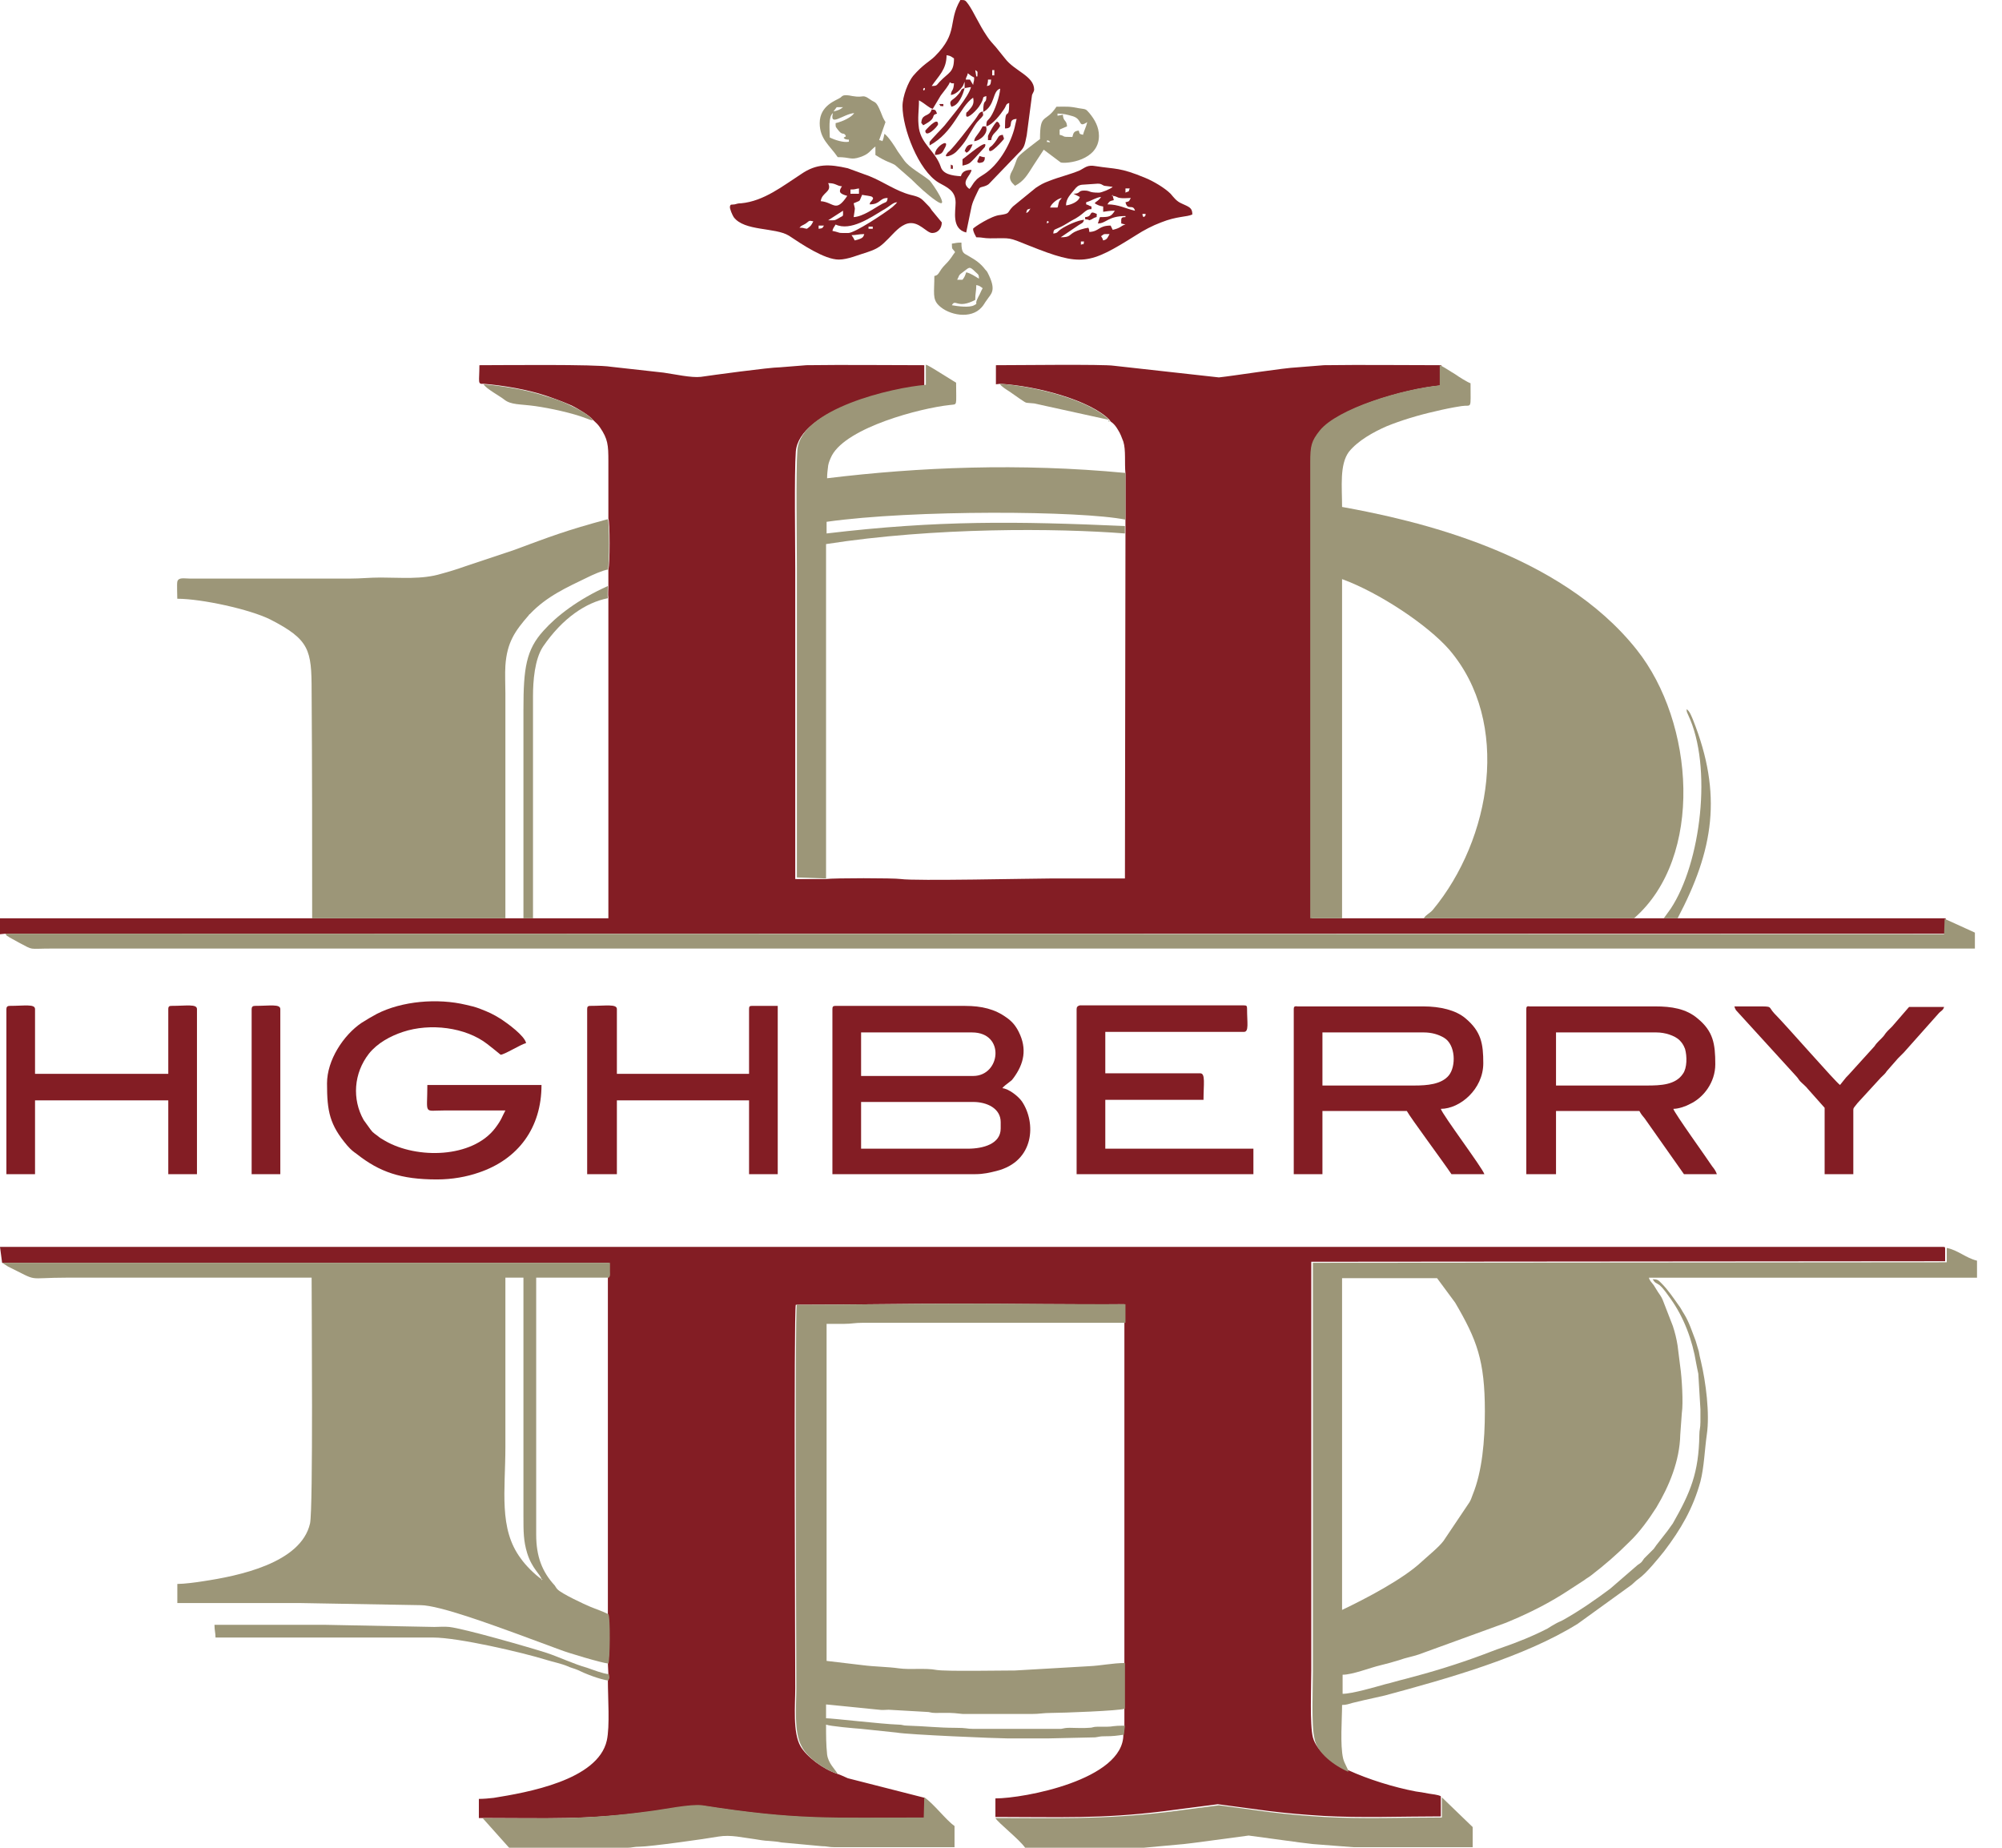
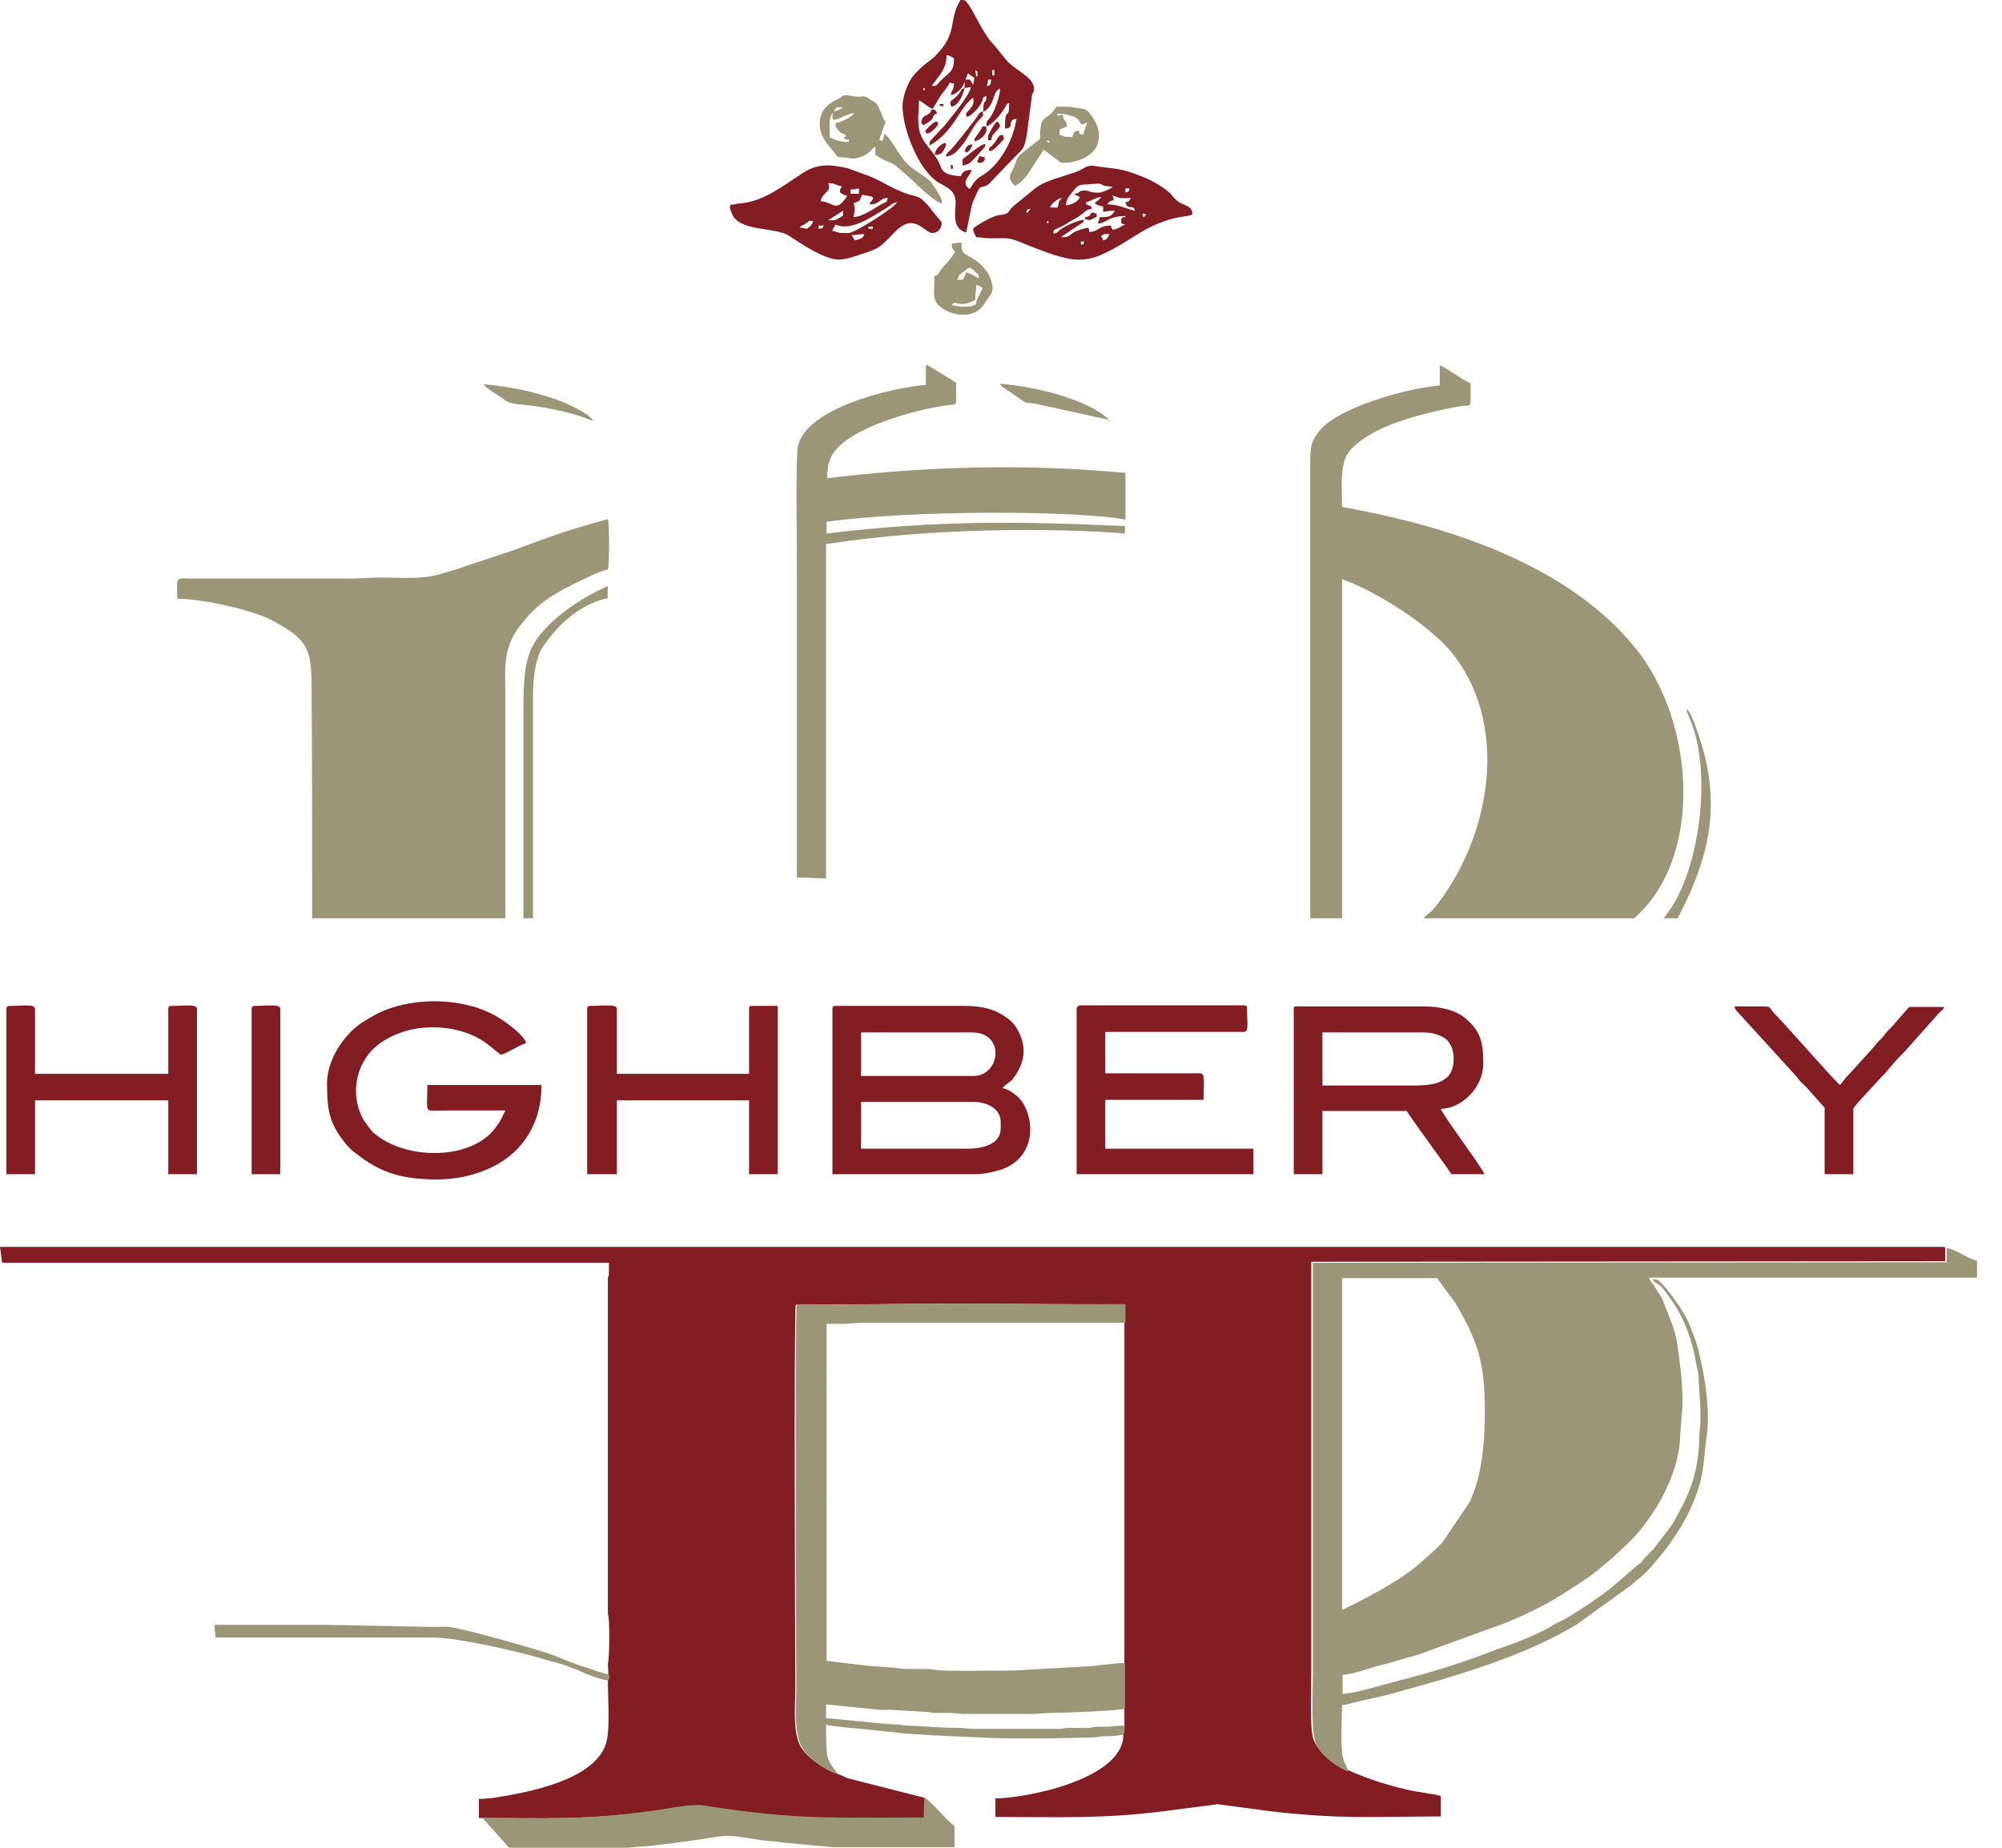
<svg xmlns="http://www.w3.org/2000/svg" viewBox="0 0 52 48" fill="none">
  <path fill-rule="evenodd" clip-rule="evenodd" d="M0.055 32.804H15.816C15.816 32.873 15.816 32.956 15.816 33.025C15.816 33.121 15.816 33.135 15.789 33.191V41.933C15.844 42.016 15.83 43.119 15.789 43.215L15.802 43.491C15.816 43.574 15.83 43.587 15.789 43.656C15.789 44.098 15.844 44.842 15.761 45.215C15.527 46.249 13.679 46.566 12.824 46.704C12.714 46.718 12.548 46.731 12.438 46.731V47.228H12.521C14.272 47.228 15.154 47.283 16.892 47.062C17.236 47.021 17.953 46.869 18.257 46.911C20.725 47.297 21.566 47.228 24.007 47.228L24.021 46.704L22.021 46.194C21.925 46.152 21.842 46.111 21.759 46.083C21.373 45.959 20.946 45.628 20.794 45.366C20.587 45.008 20.656 44.304 20.656 43.849C20.656 43.16 20.615 34.114 20.67 33.894C22.09 33.894 23.511 33.866 24.945 33.866C26.365 33.866 27.771 33.894 29.205 33.88V34.362V43.201V44.387V44.828L29.178 45.063C29.178 46.235 26.599 46.718 25.855 46.718V47.2C27.509 47.2 28.613 47.255 30.253 47.048L31.632 46.869L32.97 47.048C33.425 47.104 33.907 47.145 34.376 47.173C35.342 47.228 36.431 47.186 37.424 47.186V46.662C37.355 46.621 37.189 46.607 37.107 46.593C36.983 46.566 36.872 46.552 36.776 46.538C36.197 46.428 35.535 46.221 35.024 45.987C34.666 45.835 34.197 45.504 34.101 45.132C34.018 44.815 34.059 43.794 34.059 43.408V32.777L50.523 32.763V32.418C50.496 32.391 50.551 32.404 50.482 32.391H0L0.055 32.804Z" fill="#831D24" />
-   <path fill-rule="evenodd" clip-rule="evenodd" d="M12.562 9.97C13.072 10.011 13.706 10.121 14.162 10.273C14.41 10.356 14.63 10.438 14.851 10.535C15.016 10.618 15.32 10.797 15.402 10.907C15.471 10.976 15.527 11.018 15.582 11.1C15.789 11.404 15.802 11.555 15.802 11.983C15.802 12.479 15.802 12.976 15.802 13.472C15.844 13.555 15.844 14.672 15.802 14.782V15.209C15.802 15.278 15.789 15.458 15.802 15.527V23.855H13.844H13.596H13.127H8.108H0V24.269L0.138 24.255H50.523L50.537 23.855H43.574H43.215H42.443H36.983H34.873H34.073V12.01C34.073 11.569 34.101 11.445 34.321 11.183C34.762 10.618 36.431 10.107 37.438 10.011V9.487C36.431 9.487 35.397 9.473 34.39 9.487L33.701 9.542C33.342 9.556 32.046 9.763 31.66 9.804L28.93 9.501C28.668 9.459 26.337 9.487 25.868 9.487V9.983L25.979 9.97C26.93 10.025 28.323 10.397 28.819 10.907L28.847 10.949C28.93 11.004 28.985 11.073 29.04 11.169C29.095 11.252 29.137 11.362 29.178 11.473C29.247 11.693 29.205 12.024 29.233 12.3V13.513V13.679V13.872L29.219 22.821C28.571 22.821 27.923 22.821 27.261 22.821C26.806 22.821 23.759 22.89 23.4 22.835C23.207 22.807 21.663 22.807 21.456 22.835H20.656C20.656 20.146 20.656 17.443 20.656 14.754C20.656 14.12 20.629 12.3 20.67 11.735C20.753 10.659 23.138 10.107 24.007 10.039V9.487C22.986 9.487 21.966 9.473 20.946 9.487L20.256 9.542C19.994 9.542 18.477 9.749 18.202 9.79C17.953 9.818 17.526 9.721 17.236 9.68L15.871 9.528C15.458 9.459 13.058 9.487 12.452 9.487C12.452 9.928 12.396 9.983 12.562 9.97Z" fill="#831D24" />
  <path fill-rule="evenodd" clip-rule="evenodd" d="M35.025 46.028C34.997 45.904 34.928 45.835 34.887 45.684C34.804 45.325 34.859 44.663 34.859 44.291C34.969 44.291 35.038 44.263 35.135 44.236C35.245 44.208 35.314 44.194 35.424 44.167C35.631 44.125 35.783 44.084 35.976 44.043C37.562 43.615 39.589 43.05 40.981 42.181L42.374 41.174C42.457 41.105 42.471 41.078 42.567 41.009C42.76 40.871 43.064 40.499 43.229 40.292C43.657 39.727 43.974 39.189 44.167 38.486C44.263 38.113 44.277 37.658 44.332 37.272C44.415 36.721 44.305 35.893 44.181 35.369C44.153 35.259 44.139 35.19 44.125 35.107C44.098 35.025 44.07 34.914 44.043 34.831C43.946 34.583 43.877 34.349 43.739 34.128C43.684 34.045 43.657 33.977 43.601 33.908C43.464 33.715 43.326 33.508 43.16 33.342C43.077 33.26 43.064 33.232 42.926 33.232C42.995 33.342 43.008 33.315 43.105 33.384C43.229 33.494 43.312 33.632 43.395 33.742C43.739 34.225 43.96 34.818 44.056 35.411C44.07 35.493 44.098 35.617 44.112 35.686L44.167 36.61C44.167 36.721 44.167 36.831 44.167 36.941C44.167 37.107 44.139 37.134 44.139 37.272C44.125 38.265 43.905 38.775 43.45 39.575C43.395 39.658 43.367 39.685 43.312 39.768L43.022 40.14C42.981 40.195 42.995 40.182 42.953 40.237L42.705 40.485C42.636 40.581 42.65 40.581 42.54 40.651L41.823 41.271C41.437 41.56 41.037 41.836 40.623 42.071C40.554 42.112 40.471 42.14 40.402 42.181C40.333 42.222 40.278 42.25 40.196 42.305C39.823 42.498 39.41 42.664 39.01 42.802C38.844 42.857 38.679 42.926 38.527 42.981C37.865 43.229 37.189 43.436 36.5 43.615C36.321 43.657 36.155 43.712 35.976 43.753C35.728 43.822 35.121 44.001 34.873 44.001V43.505C35.135 43.505 35.576 43.325 35.866 43.257C36.045 43.215 36.183 43.174 36.362 43.119C36.514 43.064 36.679 43.036 36.845 42.981L39.12 42.154C39.561 41.974 39.989 41.767 40.389 41.533C40.651 41.381 40.885 41.216 41.147 41.05C41.216 40.995 41.257 40.981 41.326 40.926C41.685 40.651 42.002 40.375 42.319 40.057C42.581 39.809 42.829 39.465 43.022 39.161C43.353 38.61 43.629 37.948 43.643 37.272L43.684 36.707C43.725 36.445 43.684 35.783 43.643 35.507L43.574 34.956C43.546 34.776 43.505 34.611 43.45 34.445L43.188 33.77C43.146 33.673 43.119 33.646 43.064 33.563C43.022 33.494 42.995 33.453 42.953 33.384C42.898 33.315 42.843 33.26 42.829 33.191H51.351V32.749C51.061 32.68 50.855 32.474 50.565 32.418V32.791L34.101 32.804V43.436C34.101 43.822 34.059 44.842 34.142 45.16C34.197 45.532 34.666 45.877 35.025 46.028ZM34.859 41.822V33.204H37.327L37.796 33.839C38.361 34.804 38.568 35.342 38.568 36.665C38.568 37.424 38.499 38.224 38.251 38.83C38.224 38.899 38.21 38.954 38.169 39.023L37.493 40.03C37.369 40.195 37.093 40.416 36.928 40.568C36.445 41.023 35.466 41.533 34.859 41.822Z" fill="#9C9678" />
  <path fill-rule="evenodd" clip-rule="evenodd" d="M34.859 23.855V15.044C35.81 15.389 37.079 16.23 37.644 16.878C39.258 18.767 38.734 21.801 37.217 23.635C37.134 23.731 37.038 23.759 36.982 23.855H42.443C44.263 22.27 44.015 18.767 42.512 16.878C40.512 14.354 36.762 13.513 34.859 13.169C34.859 12.645 34.79 12.066 35.038 11.735C35.273 11.445 35.672 11.224 36.017 11.073C36.389 10.921 36.844 10.783 37.272 10.687C37.506 10.631 37.699 10.59 37.961 10.549C38.237 10.507 38.196 10.673 38.196 9.956C38.113 9.928 37.892 9.79 37.796 9.721C37.699 9.666 37.479 9.515 37.396 9.487V10.011C36.403 10.107 34.735 10.618 34.28 11.183C34.059 11.459 34.032 11.583 34.032 12.01V23.855H34.859Z" fill="#9C9678" />
-   <path fill-rule="evenodd" clip-rule="evenodd" d="M15.802 43.215C15.844 43.119 15.857 42.016 15.802 41.933C15.637 41.85 15.499 41.809 15.334 41.74C15.196 41.685 14.575 41.395 14.479 41.285C14.451 41.257 14.437 41.23 14.41 41.188C14.079 40.83 13.927 40.43 13.927 39.864V33.19H15.816C15.857 33.135 15.844 33.121 15.844 33.025C15.844 32.956 15.844 32.873 15.844 32.804H0.055L0.207 32.901C1.048 33.315 0.634 33.19 1.751 33.19C3.861 33.19 5.984 33.19 8.094 33.19C8.094 33.963 8.136 39.203 8.053 39.575C7.818 40.609 6.191 40.94 5.267 41.078C5.102 41.105 4.785 41.147 4.606 41.147V41.643C5.667 41.643 6.729 41.643 7.791 41.643L10.921 41.698C11.417 41.698 12.851 42.236 13.389 42.429L14.548 42.857C14.754 42.939 15.637 43.201 15.802 43.215ZM14.065 41.023C13.886 40.899 13.651 40.664 13.527 40.485C12.948 39.713 13.127 38.72 13.127 37.589C13.127 36.127 13.127 34.666 13.127 33.19H13.596V39.396C13.596 39.782 13.596 40.03 13.693 40.347C13.817 40.747 14.037 40.899 14.065 41.023ZM14.065 41.023H14.092L14.065 41.05V41.023Z" fill="#9C9678" />
  <path fill-rule="evenodd" clip-rule="evenodd" d="M8.108 23.855H13.127C13.127 21.911 13.127 19.953 13.127 18.009C13.127 17.788 13.113 17.512 13.127 17.292C13.169 16.685 13.375 16.395 13.734 15.982C13.734 15.982 13.748 15.954 13.761 15.954C14.203 15.485 14.741 15.251 15.251 15.003C15.361 14.947 15.664 14.81 15.789 14.796C15.83 14.685 15.83 13.582 15.789 13.486C14.672 13.789 14.327 13.927 13.32 14.299L12.079 14.713C11.886 14.782 11.665 14.851 11.459 14.906C10.962 15.058 10.397 15.003 9.887 15.003C9.583 15.003 9.39 15.03 9.087 15.03H4.936C4.785 15.03 4.633 14.989 4.605 15.113C4.592 15.182 4.605 15.458 4.605 15.554C5.24 15.554 6.495 15.83 7.019 16.092C8.039 16.616 8.094 16.878 8.094 17.953C8.108 19.912 8.108 21.883 8.108 23.855Z" fill="#9C9678" />
  <path fill-rule="evenodd" clip-rule="evenodd" d="M21.759 46.083C21.69 45.959 21.511 45.807 21.483 45.573C21.456 45.311 21.456 45.09 21.456 44.801C21.552 44.842 22.187 44.898 22.366 44.911L23.29 45.008C23.579 45.063 25.924 45.16 26.186 45.16C26.53 45.16 26.861 45.16 27.206 45.16L28.447 45.132C28.557 45.118 28.557 45.104 28.695 45.104C28.916 45.104 28.998 45.09 29.192 45.063L29.219 44.828C28.874 44.828 28.916 44.856 28.75 44.856C28.668 44.856 28.585 44.856 28.502 44.856C28.378 44.856 28.392 44.884 28.281 44.884C28.13 44.898 27.937 44.884 27.785 44.884C27.661 44.884 27.647 44.898 27.564 44.911H25.262C25.096 44.911 25.137 44.884 24.793 44.884C24.393 44.884 24.034 44.842 23.579 44.828C23.441 44.828 23.455 44.801 23.331 44.801C22.904 44.787 21.621 44.636 21.456 44.636V44.277L22.835 44.415C22.917 44.429 23 44.415 23.083 44.415L24.048 44.47C24.172 44.47 24.159 44.498 24.296 44.498C24.669 44.498 24.641 44.484 25.013 44.525H26.792C26.999 44.525 27.096 44.498 27.289 44.498C27.578 44.498 29.095 44.442 29.219 44.387V43.201C28.902 43.201 28.599 43.27 28.281 43.284L26.365 43.395C25.992 43.395 24.572 43.422 24.324 43.381C24.034 43.325 23.648 43.381 23.345 43.339C23.055 43.298 22.724 43.298 22.407 43.257L21.47 43.146V34.39C21.621 34.39 21.787 34.39 21.938 34.39C22.118 34.39 22.2 34.363 22.407 34.363H29.233V33.88C27.799 33.88 26.392 33.866 24.972 33.866C23.552 33.866 22.118 33.894 20.697 33.894C20.642 34.114 20.684 43.16 20.684 43.849C20.684 44.304 20.615 45.008 20.822 45.366C20.946 45.628 21.373 45.959 21.759 46.083Z" fill="#9C9678" />
  <path fill-rule="evenodd" clip-rule="evenodd" d="M21.456 22.821V14.134C24.283 13.693 27.454 13.72 29.219 13.858V13.665C26.406 13.541 24.365 13.513 21.47 13.858V13.555C23.717 13.238 28.075 13.265 29.233 13.499V12.286C26.475 12.024 23.869 12.134 21.483 12.424C21.483 12.3 21.497 12.217 21.511 12.093C21.525 12.01 21.566 11.914 21.608 11.831C22.007 11.1 23.897 10.604 24.669 10.521C24.876 10.493 24.834 10.576 24.834 9.942L24.255 9.583C24.2 9.556 24.103 9.487 24.048 9.473V9.997C23.18 10.066 20.794 10.618 20.711 11.693C20.67 12.258 20.698 14.079 20.698 14.713C20.698 17.402 20.698 20.105 20.698 22.793L21.456 22.821Z" fill="#9C9678" />
-   <path fill-rule="evenodd" clip-rule="evenodd" d="M0.138 24.255C0.179 24.297 0.138 24.269 0.179 24.31C0.207 24.324 0.234 24.338 0.248 24.352L0.496 24.489C0.896 24.696 0.703 24.641 1.365 24.641C18.009 24.641 34.652 24.641 51.296 24.641V24.227L50.51 23.869L50.496 24.269L0.138 24.255Z" fill="#9C9678" />
  <path fill-rule="evenodd" clip-rule="evenodd" d="M21.621 26.213V30.502H25.331C25.551 30.502 25.717 30.46 25.882 30.419C26.875 30.171 26.916 29.164 26.544 28.613C26.448 28.475 26.199 28.282 26.034 28.268C26.061 28.226 26.172 28.144 26.227 28.102C26.296 28.047 26.268 28.075 26.323 28.006C26.599 27.634 26.682 27.247 26.461 26.806C26.379 26.641 26.282 26.53 26.144 26.434C25.841 26.213 25.496 26.131 25.069 26.131H21.69C21.635 26.131 21.621 26.158 21.621 26.213ZM25.276 27.951H22.366V26.82H25.248C26.117 26.82 25.992 27.951 25.276 27.951ZM25.138 29.84H22.366V28.626H25.276C25.634 28.626 25.992 28.792 25.992 29.15V29.316C25.992 29.716 25.538 29.84 25.138 29.84Z" fill="#831D24" />
-   <path fill-rule="evenodd" clip-rule="evenodd" d="M39.644 26.213V30.502H40.416V28.861H42.581C42.636 28.957 42.65 28.971 42.719 29.054L43.739 30.502H44.594C44.566 30.419 44.525 30.364 44.47 30.295C44.346 30.102 43.491 28.916 43.463 28.805C43.601 28.805 43.794 28.737 43.891 28.681C44.249 28.516 44.553 28.116 44.553 27.647C44.553 27.11 44.498 26.792 44.098 26.461C43.794 26.199 43.408 26.144 42.995 26.144H39.727C39.658 26.13 39.644 26.158 39.644 26.213ZM42.774 28.199H40.416V26.82H43.022C43.257 26.82 43.491 26.903 43.615 27.013C43.684 27.082 43.725 27.137 43.767 27.247C43.822 27.44 43.822 27.744 43.712 27.895C43.519 28.185 43.133 28.199 42.774 28.199Z" fill="#831D24" />
  <path fill-rule="evenodd" clip-rule="evenodd" d="M33.604 26.213V30.502H34.349V28.861H36.541C36.638 29.04 37.479 30.171 37.7 30.502H38.555C38.513 30.35 37.465 28.957 37.424 28.805C37.92 28.805 38.527 28.295 38.527 27.62C38.527 27.11 38.472 26.792 38.058 26.448C37.81 26.241 37.41 26.144 36.969 26.144H33.701C33.618 26.13 33.604 26.158 33.604 26.213ZM36.734 28.199H34.349V26.82H36.983C37.189 26.82 37.369 26.875 37.507 26.958C37.81 27.137 37.824 27.702 37.631 27.937C37.438 28.171 37.065 28.199 36.734 28.199Z" fill="#831D24" />
  <path fill-rule="evenodd" clip-rule="evenodd" d="M8.494 28.144C8.494 28.874 8.563 29.219 9.018 29.757C9.128 29.881 9.17 29.909 9.266 29.978C9.859 30.446 10.411 30.639 11.348 30.639C11.748 30.639 12.121 30.57 12.438 30.46C13.458 30.115 14.065 29.302 14.065 28.185H11.1C11.1 28.971 10.99 28.847 11.541 28.847H13.127C13.031 29.026 13.031 29.081 12.865 29.302C12.272 30.088 10.825 30.115 9.997 29.633C9.804 29.523 9.873 29.55 9.735 29.454C9.68 29.412 9.666 29.398 9.625 29.343L9.446 29.095C9.142 28.557 9.184 27.882 9.583 27.371C9.804 27.096 10.135 26.916 10.466 26.806C11.169 26.572 12.093 26.682 12.659 27.123C12.7 27.151 13.003 27.399 13.003 27.399C13.1 27.399 13.513 27.137 13.665 27.096C13.624 26.903 13.182 26.585 13.017 26.475C12.796 26.337 12.7 26.296 12.452 26.199C12.341 26.158 12.231 26.13 12.107 26.103C11.362 25.924 10.438 26.006 9.79 26.337C9.639 26.42 9.542 26.475 9.39 26.572C8.922 26.889 8.494 27.537 8.494 28.144Z" fill="#831D24" />
  <path fill-rule="evenodd" clip-rule="evenodd" d="M27.964 26.213V30.502H32.556V29.84H28.709V28.571H31.26C31.26 28.171 31.315 27.882 31.177 27.882H28.709V26.806H32.308C32.446 26.806 32.391 26.572 32.391 26.199C32.391 26.13 32.377 26.117 32.308 26.117H28.047C27.992 26.13 27.964 26.158 27.964 26.213Z" fill="#831D24" />
  <path fill-rule="evenodd" clip-rule="evenodd" d="M12.534 47.228L13.224 48H13.265H16.299C16.409 48 16.464 47.972 16.616 47.972C16.878 47.972 18.353 47.766 18.657 47.71C18.988 47.655 19.291 47.738 19.622 47.779C19.705 47.793 19.87 47.821 19.953 47.821C20.063 47.834 20.174 47.834 20.298 47.862L21.346 47.959C21.484 47.959 21.525 47.986 21.677 47.986H21.732C22.711 47.986 23.704 47.986 24.683 47.986H24.738H24.793V47.435C24.572 47.283 24.255 46.855 24.007 46.69L23.993 47.214C21.552 47.214 20.711 47.283 18.243 46.897C17.94 46.855 17.223 47.007 16.878 47.048C15.154 47.283 14.286 47.228 12.534 47.228Z" fill="#9C9678" />
-   <path fill-rule="evenodd" clip-rule="evenodd" d="M25.855 47.228C25.924 47.352 26.475 47.779 26.627 48H26.682H29.702L30.75 47.904C30.846 47.89 31.012 47.876 31.095 47.862L32.432 47.683L33.756 47.862C33.839 47.876 34.018 47.89 34.101 47.904L35.162 47.986H35.19C36.169 47.986 37.162 47.986 38.141 47.986H38.196H38.251V47.462L37.451 46.69V47.214C36.459 47.214 35.383 47.255 34.404 47.2C33.935 47.173 33.453 47.131 32.998 47.076L31.66 46.897L30.281 47.076C28.613 47.269 27.509 47.228 25.855 47.228Z" fill="#9C9678" />
  <path fill-rule="evenodd" clip-rule="evenodd" d="M15.251 26.213V30.502H16.023V28.585H19.456V30.502H20.201V26.13H19.539C19.47 26.13 19.456 26.144 19.456 26.213V27.895H16.023V26.213C16.023 26.075 15.733 26.13 15.334 26.13C15.264 26.13 15.251 26.158 15.251 26.213Z" fill="#831D24" />
  <path fill-rule="evenodd" clip-rule="evenodd" d="M0.166 26.213V30.502H0.91V28.585H4.371V30.502H5.116V26.213C5.116 26.075 4.84 26.13 4.454 26.13C4.399 26.13 4.371 26.144 4.371 26.213V27.895H0.91V26.213C0.91 26.075 0.634 26.13 0.248 26.13C0.193 26.13 0.166 26.158 0.166 26.213Z" fill="#831D24" />
  <path fill-rule="evenodd" clip-rule="evenodd" d="M23.442 2.758C23.442 3.337 23.855 4.426 24.379 4.743C24.6 4.868 24.821 4.95 24.821 5.267C24.821 5.488 24.71 5.943 25.096 6.04L25.207 5.502C25.248 5.267 25.289 5.199 25.386 4.992C25.455 4.854 25.427 4.881 25.565 4.84C25.689 4.799 25.689 4.771 25.772 4.688L26.448 3.985C26.613 3.833 26.613 3.778 26.668 3.516L26.806 2.468C26.82 2.427 26.861 2.372 26.861 2.33C26.861 1.972 26.351 1.848 26.103 1.517L25.869 1.227C25.786 1.131 25.703 1.048 25.634 0.938C25.427 0.634 25.289 0.303 25.151 0.11C25.069 2.26022e-07 25.069 0 24.945 0C24.614 0.565 24.903 0.841 24.283 1.462C24.145 1.6 23.979 1.668 23.717 1.972C23.593 2.124 23.442 2.496 23.442 2.758ZM24.2 2.234C24.379 1.972 24.586 1.806 24.586 1.434C24.697 1.448 24.71 1.475 24.779 1.517C24.779 1.889 24.641 1.875 24.407 2.124C24.324 2.206 24.352 2.234 24.2 2.234ZM25.331 1.82C25.413 1.875 25.386 1.848 25.386 1.986H25.358L25.331 1.82ZM25.772 1.82H25.827V1.958H25.772V1.82ZM25.083 2.068C25.096 1.986 25.124 1.986 25.138 1.903C25.207 1.958 25.221 1.972 25.303 2.013C25.303 2.137 25.289 2.096 25.276 2.206L25.193 2.068H25.083ZM25.083 2.068L25.055 2.124L25.083 2.068ZM25.634 2.234C25.648 2.165 25.662 2.151 25.662 2.068H25.744C25.731 2.192 25.731 2.22 25.634 2.234ZM25.055 2.124V2.289L25.22 2.261C25.165 2.51 24.71 3.034 24.572 3.213C24.517 3.296 24.159 3.64 24.145 3.695C24.145 3.709 24.145 3.764 24.145 3.778C24.779 3.433 24.917 2.785 25.276 2.537C25.317 2.716 25.234 2.785 25.138 2.896C25.11 2.923 25.096 2.91 25.096 2.965C25.069 3.144 25.317 2.923 25.427 2.772C25.607 2.51 25.469 2.537 25.62 2.496C25.62 2.744 25.538 2.51 25.538 2.91C25.855 2.744 25.772 2.358 25.979 2.303C25.965 2.51 25.841 2.868 25.731 3.034C25.648 3.158 25.62 3.103 25.62 3.282C25.786 3.24 25.993 2.965 26.075 2.841C26.144 2.744 26.117 2.703 26.213 2.675C26.213 3.199 26.103 2.689 26.103 3.337C26.379 3.337 26.131 3.103 26.406 3.089C26.379 3.185 26.365 3.282 26.337 3.378C26.213 3.806 25.924 4.288 25.565 4.523C25.482 4.578 25.4 4.619 25.345 4.688C25.262 4.771 25.248 4.84 25.179 4.909C24.931 4.73 25.22 4.564 25.234 4.413C25.096 4.413 24.986 4.454 24.959 4.578C24.724 4.564 24.49 4.523 24.434 4.33C24.297 3.93 23.938 3.751 23.869 3.337C23.828 3.047 23.869 2.896 23.869 2.606C24.048 2.703 24.117 2.799 24.228 2.827L24.434 2.482C24.517 2.372 24.655 2.206 24.669 2.137C24.724 2.165 24.697 2.165 24.779 2.165C24.765 2.386 24.71 2.317 24.697 2.468C24.821 2.454 24.931 2.344 25 2.248C25 2.248 25.027 2.206 25.027 2.192L25.055 2.124ZM23.979 2.317C23.979 2.289 24.035 2.261 24.021 2.317C24.021 2.344 23.979 2.372 23.979 2.317Z" fill="#831D24" />
  <path fill-rule="evenodd" clip-rule="evenodd" d="M25.275 5.943C25.275 6.026 25.331 6.109 25.358 6.164C25.524 6.164 25.551 6.191 25.717 6.191C26.282 6.191 26.158 6.15 26.737 6.384C28.088 6.922 28.281 6.881 29.509 6.109C29.702 5.984 29.936 5.86 30.157 5.778C30.57 5.612 30.832 5.64 30.97 5.571C30.97 5.392 30.888 5.378 30.681 5.281C30.557 5.226 30.488 5.13 30.405 5.033C30.253 4.881 29.95 4.702 29.743 4.619C29.081 4.344 28.985 4.399 28.461 4.316C28.24 4.275 28.185 4.357 28.047 4.426C27.785 4.537 27.523 4.592 27.247 4.702C27.096 4.757 27.027 4.799 26.902 4.881L26.31 5.364C26.144 5.529 26.254 5.543 25.979 5.585C25.758 5.598 25.275 5.916 25.275 5.943ZM28.543 5.005C28.254 5.005 28.337 4.95 28.157 4.95C27.992 4.95 28.075 5.033 27.881 5.033L28.047 5.116C28.019 5.24 27.813 5.323 27.689 5.336C27.689 5.157 27.799 5.061 27.909 4.923C27.964 4.854 28.006 4.812 28.102 4.799L28.516 4.771C28.612 4.771 28.612 4.799 28.681 4.826C28.764 4.84 28.819 4.84 28.902 4.854C28.847 4.909 28.612 5.005 28.543 5.005ZM29.233 5.005V4.895H29.343C29.302 5.019 29.329 4.95 29.233 5.005ZM28.902 5.088H28.874L28.902 5.061V5.088ZM28.433 5.281C28.502 5.323 28.557 5.35 28.654 5.364V5.502C28.764 5.488 28.805 5.474 28.957 5.474C28.861 5.626 28.819 5.64 28.571 5.64C28.543 5.709 28.543 5.736 28.516 5.805C28.736 5.805 28.778 5.612 29.233 5.612V5.64C29.109 5.64 29.123 5.667 29.123 5.805L29.233 5.833C29.109 5.86 29.136 5.916 28.902 5.971L28.847 5.86C28.53 5.86 28.557 6.012 28.295 6.026C28.281 5.943 28.295 5.971 28.268 5.916C28.157 5.929 27.992 5.984 27.909 6.026C27.757 6.109 27.799 6.164 27.551 6.164L28.019 5.847C28.102 5.791 28.13 5.805 28.157 5.709C27.992 5.722 27.689 5.86 27.551 5.957C27.454 6.026 27.482 6.053 27.358 6.067C27.371 5.943 27.371 5.984 27.564 5.888C27.675 5.833 27.73 5.791 27.826 5.736C28.185 5.557 28.171 5.433 28.35 5.433V5.364C28.254 5.336 28.309 5.336 28.212 5.309V5.254C28.364 5.212 28.461 5.13 28.599 5.116C28.53 5.226 28.488 5.212 28.433 5.281ZM28.902 5.088C29.026 5.102 28.998 5.13 29.095 5.143C29.164 5.157 29.302 5.143 29.371 5.143C29.316 5.24 29.343 5.226 29.233 5.254C29.288 5.488 29.426 5.281 29.481 5.474C29.233 5.419 29.054 5.309 28.764 5.309C28.819 5.226 28.819 5.226 28.93 5.199L28.902 5.088ZM27.468 5.392H27.275C27.302 5.295 27.468 5.157 27.578 5.143C27.551 5.185 27.523 5.199 27.509 5.24C27.495 5.267 27.482 5.364 27.468 5.392ZM26.654 5.529C26.682 5.433 26.668 5.447 26.765 5.419C26.751 5.433 26.737 5.46 26.723 5.488C26.668 5.529 26.709 5.516 26.654 5.529ZM29.261 5.585C29.261 5.585 29.261 5.598 29.261 5.585V5.585ZM29.674 5.557H29.757C29.743 5.64 29.757 5.598 29.702 5.64C29.674 5.612 29.674 5.571 29.674 5.557ZM27.192 5.778C27.192 5.695 27.275 5.778 27.22 5.791C27.192 5.791 27.192 5.833 27.192 5.778ZM28.654 6.246C28.626 6.164 28.64 6.205 28.599 6.136C28.695 6.067 28.654 6.081 28.819 6.081C28.764 6.178 28.764 6.219 28.654 6.246ZM28.075 6.357V6.274H28.157C28.13 6.398 28.171 6.315 28.075 6.357Z" fill="#831D24" />
  <path fill-rule="evenodd" clip-rule="evenodd" d="M21.787 6.743C22.021 6.743 22.297 6.619 22.531 6.55C22.821 6.453 22.89 6.384 23.083 6.191C23.221 6.053 23.373 5.86 23.579 5.805C23.869 5.736 24.062 6.053 24.214 6.053C24.365 6.053 24.462 5.929 24.462 5.778L24.2 5.46C24.159 5.405 24.172 5.405 24.117 5.35C23.924 5.157 23.938 5.129 23.648 5.061C23.276 4.964 22.959 4.73 22.587 4.578L22.021 4.371C21.539 4.261 21.208 4.247 20.808 4.523C20.339 4.826 19.843 5.226 19.25 5.281C19.167 5.281 19.139 5.295 19.084 5.309C19.001 5.323 18.974 5.295 18.96 5.364C18.946 5.419 19.029 5.598 19.057 5.64C19.332 6.012 20.132 5.902 20.491 6.122C20.822 6.343 21.415 6.743 21.787 6.743ZM21.511 4.757C21.718 4.757 21.718 4.826 21.869 4.84C21.773 4.978 21.801 5.033 22.007 5.088C21.704 5.543 21.663 5.254 21.318 5.226C21.346 4.992 21.621 4.992 21.511 4.757ZM22.09 4.923C22.228 4.923 22.201 4.909 22.311 4.895V5.033H22.09V4.923ZM22.587 5.309C22.876 5.309 22.835 5.143 23.055 5.143C23.042 5.281 23 5.24 22.89 5.309C22.711 5.405 22.421 5.626 22.173 5.64C22.214 5.35 22.214 5.474 22.173 5.281C22.38 5.185 22.297 5.267 22.393 5.061C22.435 5.074 22.628 5.088 22.655 5.116C22.697 5.157 22.669 5.171 22.655 5.198C22.614 5.267 22.614 5.212 22.587 5.309ZM22.035 6.053C21.704 6.053 21.883 6.053 21.621 5.998C21.635 5.929 21.663 5.902 21.704 5.833C22.09 6.012 22.614 5.653 22.931 5.46C23.111 5.364 23.193 5.254 23.304 5.254C23.248 5.323 23.248 5.309 23.18 5.378C22.973 5.543 22.201 6.053 22.035 6.053ZM21.511 5.722L21.897 5.474C21.897 5.653 21.911 5.585 21.787 5.667C21.663 5.736 21.69 5.722 21.511 5.722ZM20.959 5.943C20.849 5.929 20.89 5.915 20.766 5.915C20.822 5.847 20.849 5.86 20.932 5.805C21.028 5.736 21.001 5.722 21.125 5.75C21.07 5.86 21.056 5.874 20.959 5.943ZM21.263 5.943V5.86H21.401C21.359 5.929 21.373 5.929 21.263 5.943ZM22.559 5.888H22.669V5.943H22.559V5.888ZM22.201 6.246C22.173 6.191 22.159 6.164 22.118 6.109C22.242 6.109 22.297 6.081 22.449 6.081C22.421 6.15 22.435 6.191 22.201 6.246Z" fill="#831D24" />
  <path fill-rule="evenodd" clip-rule="evenodd" d="M47.393 28.778V30.502H48.138V28.833C48.138 28.778 48.152 28.778 48.248 28.654L48.855 27.992C48.924 27.923 48.965 27.895 49.007 27.826L49.296 27.496C49.351 27.44 49.393 27.399 49.448 27.344L50.344 26.337C50.413 26.255 50.468 26.255 50.496 26.158H49.586L49.144 26.668C49.048 26.765 49.007 26.792 48.924 26.916C48.841 27.013 48.758 27.068 48.689 27.178L48.014 27.923C47.959 27.978 47.945 27.992 47.903 28.047C47.862 28.102 47.834 28.13 47.793 28.185C47.683 28.116 46.4 26.641 46.083 26.323C45.918 26.144 46.056 26.144 45.656 26.144C45.449 26.144 45.256 26.144 45.049 26.144C45.077 26.227 45.049 26.158 45.09 26.241L46.649 27.951C46.718 28.02 46.718 28.061 46.8 28.13C46.855 28.185 46.911 28.226 46.952 28.282L47.393 28.778Z" fill="#831D24" />
  <path fill-rule="evenodd" clip-rule="evenodd" d="M6.536 26.213V30.502H7.281V26.213C7.281 26.075 7.005 26.13 6.619 26.13C6.564 26.13 6.536 26.158 6.536 26.213Z" fill="#831D24" />
  <path fill-rule="evenodd" clip-rule="evenodd" d="M15.802 43.656C15.83 43.587 15.83 43.574 15.816 43.491C15.651 43.477 15.416 43.381 15.251 43.325C14.906 43.229 14.534 43.05 14.203 42.939C13.775 42.801 12.052 42.305 11.666 42.264C11.541 42.25 11.404 42.264 11.28 42.264L8.453 42.209C7.487 42.209 6.536 42.209 5.571 42.209C5.571 42.36 5.598 42.415 5.598 42.539C7.487 42.539 9.377 42.539 11.252 42.539C11.9 42.539 13.569 42.926 14.189 43.119C14.368 43.174 14.575 43.215 14.741 43.284C14.823 43.325 14.906 43.339 15.003 43.381C15.196 43.477 15.582 43.629 15.802 43.656Z" fill="#9C9678" />
  <path fill-rule="evenodd" clip-rule="evenodd" d="M21.291 3.199C21.291 3.613 21.552 3.778 21.759 4.082C22.09 4.082 22.09 4.164 22.338 4.082C22.587 3.999 22.587 3.916 22.738 3.806V4.026C23.042 4.219 23.111 4.206 23.249 4.288L23.676 4.661C23.855 4.84 24.09 5.061 24.31 5.212C24.724 5.502 24.214 4.757 24.145 4.688C23.924 4.509 23.621 4.357 23.483 4.164L23.317 3.93C23.235 3.792 23.083 3.558 22.973 3.475C22.959 3.544 22.945 3.613 22.918 3.668C22.876 3.64 22.89 3.654 22.835 3.64L23 3.171C22.931 3.061 22.931 3.047 22.876 2.91C22.752 2.606 22.725 2.675 22.614 2.592C22.38 2.427 22.463 2.551 22.145 2.496C21.884 2.441 21.884 2.496 21.828 2.537C21.732 2.606 21.291 2.73 21.291 3.199ZM21.649 2.896L21.732 2.785H21.897C21.814 2.854 21.759 2.868 21.649 2.896ZM22.228 2.813C22.228 2.827 22.228 2.813 22.228 2.813V2.813ZM21.704 3.199C21.704 3.323 21.704 3.282 21.759 3.365C21.884 3.53 21.897 3.433 21.952 3.502C22.021 3.585 21.842 3.544 21.952 3.613C21.994 3.627 22.008 3.627 22.049 3.627V3.682C21.911 3.709 21.69 3.64 21.552 3.571C21.552 3.351 21.511 3.034 21.635 2.937C21.539 3.309 21.897 2.965 22.187 2.937C22.118 3.047 21.884 3.158 21.704 3.199Z" fill="#9C9678" />
  <path fill-rule="evenodd" clip-rule="evenodd" d="M13.596 23.855H13.844V18.091C13.844 17.691 13.886 17.126 14.106 16.795C14.617 16.05 15.223 15.651 15.789 15.54C15.775 15.471 15.789 15.292 15.789 15.223C15.017 15.568 14.451 16.009 14.12 16.381C13.665 16.878 13.596 17.36 13.596 18.422C13.596 20.229 13.596 22.035 13.596 23.855Z" fill="#9C9678" />
  <path fill-rule="evenodd" clip-rule="evenodd" d="M27.013 3.613C26.958 3.654 26.958 3.654 26.903 3.696L26.654 3.889C26.351 4.137 26.462 4.054 26.31 4.399C26.282 4.468 26.144 4.619 26.324 4.785L26.351 4.812L26.365 4.826C26.599 4.702 26.682 4.55 26.848 4.288L27.11 3.889L27.551 4.22C27.689 4.261 28.544 4.178 28.544 3.53C28.544 3.296 28.433 3.103 28.295 2.937C28.199 2.827 28.213 2.841 28.033 2.813C27.758 2.758 27.716 2.772 27.441 2.772C27.151 3.213 27.013 2.91 27.013 3.613ZM27.468 3.006V2.951C27.634 2.951 27.716 2.978 27.868 3.02C28.13 3.103 27.992 3.337 28.24 3.172C28.213 3.296 28.157 3.392 28.13 3.502C28.033 3.475 28.047 3.489 28.02 3.392C27.895 3.406 27.882 3.447 27.854 3.558C27.537 3.558 27.703 3.544 27.523 3.502V3.365L27.716 3.282C27.703 3.103 27.62 3.172 27.606 2.978C27.551 2.992 27.551 2.992 27.468 3.006ZM27.192 3.64L27.234 3.654C27.275 3.682 27.261 3.668 27.275 3.696C27.11 3.682 27.234 3.682 27.192 3.64Z" fill="#9C9678" />
  <path fill-rule="evenodd" clip-rule="evenodd" d="M24.724 6.329C24.724 6.508 24.738 6.44 24.807 6.55C24.738 6.633 24.71 6.715 24.558 6.867C24.365 7.06 24.407 7.143 24.269 7.17C24.269 7.598 24.214 7.763 24.379 7.929C24.641 8.191 25.22 8.301 25.496 7.984C25.551 7.929 25.579 7.86 25.634 7.791C25.73 7.639 25.882 7.57 25.689 7.157C25.648 7.074 25.648 7.06 25.593 7.005C25.468 6.839 25.344 6.757 25.151 6.646C25.041 6.577 24.972 6.591 24.972 6.302C24.834 6.302 24.834 6.315 24.724 6.329ZM25 7.267H24.862C24.917 7.17 24.889 7.157 24.986 7.088C25.179 6.95 25.165 6.895 25.331 7.06C25.399 7.129 25.427 7.115 25.427 7.239C25.331 7.184 25.22 7.101 25.096 7.074C25.069 7.157 25.055 7.198 25 7.267ZM24.724 7.929C24.82 7.75 24.862 8.039 25.331 7.791C25.331 7.612 25.358 7.57 25.358 7.405C25.441 7.419 25.468 7.446 25.524 7.487C25.482 7.556 25.455 7.639 25.413 7.708C25.289 7.943 25.427 7.86 25.303 7.929C25.179 7.998 24.876 7.956 24.724 7.929Z" fill="#9C9678" />
  <path fill-rule="evenodd" clip-rule="evenodd" d="M43.215 23.855H43.574C44.511 22.076 44.746 20.642 43.974 18.698C43.932 18.602 43.891 18.477 43.808 18.422C43.808 18.505 43.822 18.505 43.849 18.574C44.484 19.912 44.18 22.421 43.394 23.607C43.339 23.69 43.27 23.773 43.215 23.855Z" fill="#9C9678" />
  <path fill-rule="evenodd" clip-rule="evenodd" d="M28.805 10.907C28.309 10.397 26.916 10.038 25.965 9.969C26.02 10.052 26.144 10.121 26.227 10.176C26.323 10.245 26.406 10.3 26.503 10.369C26.696 10.493 26.599 10.452 26.861 10.48L28.805 10.907Z" fill="#9C9678" />
  <path fill-rule="evenodd" clip-rule="evenodd" d="M15.403 10.921C15.334 10.797 15.03 10.632 14.851 10.549C14.63 10.438 14.41 10.356 14.162 10.287C13.707 10.135 13.072 10.025 12.562 9.983C12.617 10.094 13.003 10.3 13.1 10.383C13.279 10.521 13.5 10.494 13.9 10.549C14.286 10.604 14.865 10.728 15.223 10.866C15.306 10.893 15.306 10.907 15.403 10.921Z" fill="#9C9678" />
  <path fill-rule="evenodd" clip-rule="evenodd" d="M25.524 2.896C25.413 2.923 25.441 2.965 25.276 3.171C25.124 3.364 24.834 3.751 24.669 3.916C24.641 3.944 24.614 3.957 24.6 3.985C24.531 4.068 24.586 4.068 24.641 4.054C24.738 4.026 24.82 3.971 24.876 3.902C25.11 3.654 25.124 3.558 25.303 3.282C25.427 3.089 25.468 3.103 25.538 2.992L25.524 2.896Z" fill="#831D24" />
  <path fill-rule="evenodd" clip-rule="evenodd" d="M25 4.137V4.302C25.193 4.261 25.193 4.233 25.317 4.109L25.579 3.82C25.703 3.544 25.069 4.095 25 4.137Z" fill="#831D24" />
  <path fill-rule="evenodd" clip-rule="evenodd" d="M23.979 3.254C24.379 3.047 24.145 3.006 24.338 2.951C24.297 2.868 24.324 2.854 24.2 2.841C24.145 3.034 23.979 2.951 23.938 3.13C23.924 3.227 23.924 3.172 23.979 3.254Z" fill="#831D24" />
  <path fill-rule="evenodd" clip-rule="evenodd" d="M25.662 3.53V3.64H25.744C25.758 3.544 25.786 3.502 25.841 3.447C25.896 3.392 25.951 3.323 25.979 3.268C25.924 3.171 25.979 3.213 25.896 3.158C25.827 3.199 25.662 3.516 25.662 3.53Z" fill="#831D24" />
  <path fill-rule="evenodd" clip-rule="evenodd" d="M25.055 2.289C24.931 2.317 25 2.344 24.876 2.468C24.752 2.62 24.627 2.592 24.71 2.772C24.903 2.744 25.014 2.454 25.055 2.289Z" fill="#831D24" />
  <path fill-rule="evenodd" clip-rule="evenodd" d="M26.075 3.613C26.075 3.544 26.061 3.585 26.048 3.502C25.896 3.516 25.965 3.571 25.772 3.778C25.731 3.82 25.689 3.82 25.689 3.888C25.703 4.054 26.075 3.613 26.075 3.613Z" fill="#831D24" />
  <path fill-rule="evenodd" clip-rule="evenodd" d="M25.606 3.282H25.524C25.386 3.544 25.317 3.544 25.303 3.668C25.468 3.654 25.689 3.447 25.606 3.282Z" fill="#831D24" />
  <path fill-rule="evenodd" clip-rule="evenodd" d="M24.034 3.392C24.034 3.613 24.365 3.282 24.365 3.227C24.365 3.006 24.034 3.392 24.034 3.392Z" fill="#831D24" />
  <path fill-rule="evenodd" clip-rule="evenodd" d="M24.283 4.026C24.462 4.013 24.476 3.971 24.531 3.861C24.655 3.654 24.489 3.695 24.365 3.833C24.352 3.847 24.31 3.902 24.31 3.916C24.283 3.985 24.297 3.902 24.283 4.026Z" fill="#831D24" />
  <path fill-rule="evenodd" clip-rule="evenodd" d="M28.185 5.64V5.695C28.268 5.709 28.24 5.695 28.295 5.722C28.337 5.709 28.364 5.695 28.406 5.667C28.516 5.612 28.475 5.681 28.488 5.557C28.254 5.447 28.406 5.626 28.185 5.64Z" fill="#831D24" />
  <path fill-rule="evenodd" clip-rule="evenodd" d="M25.579 4.082C25.51 4.082 25.51 4.068 25.441 4.054C25.413 4.151 25.331 4.219 25.441 4.233C25.441 4.233 25.524 4.219 25.538 4.206C25.579 4.164 25.579 4.137 25.579 4.082Z" fill="#831D24" />
  <path fill-rule="evenodd" clip-rule="evenodd" d="M25.082 3.944C25.082 3.944 25.096 4.013 25.193 3.889C25.22 3.847 25.248 3.792 25.262 3.751C25.151 3.751 25.11 3.792 25.069 3.889C25.041 3.985 25.069 3.902 25.082 3.944Z" fill="#831D24" />
  <path fill-rule="evenodd" clip-rule="evenodd" d="M24.696 4.385H24.751C24.738 4.247 24.779 4.33 24.696 4.275V4.385Z" fill="#831D24" />
  <path fill-rule="evenodd" clip-rule="evenodd" d="M24.503 2.758V2.703H24.393C24.462 2.785 24.379 2.744 24.503 2.758Z" fill="#831D24" />
  <path fill-rule="evenodd" clip-rule="evenodd" d="M28.821 10.951L28.806 10.907C28.792 10.951 28.777 10.951 28.821 10.951Z" fill="#9C9678" />
  <path fill-rule="evenodd" clip-rule="evenodd" d="M43.823 18.424L43.794 18.367L43.823 18.424Z" fill="#9C9678" />
  <path fill-rule="evenodd" clip-rule="evenodd" d="M43.795 18.369L43.781 18.312L43.795 18.369Z" fill="#9C9678" />
</svg>